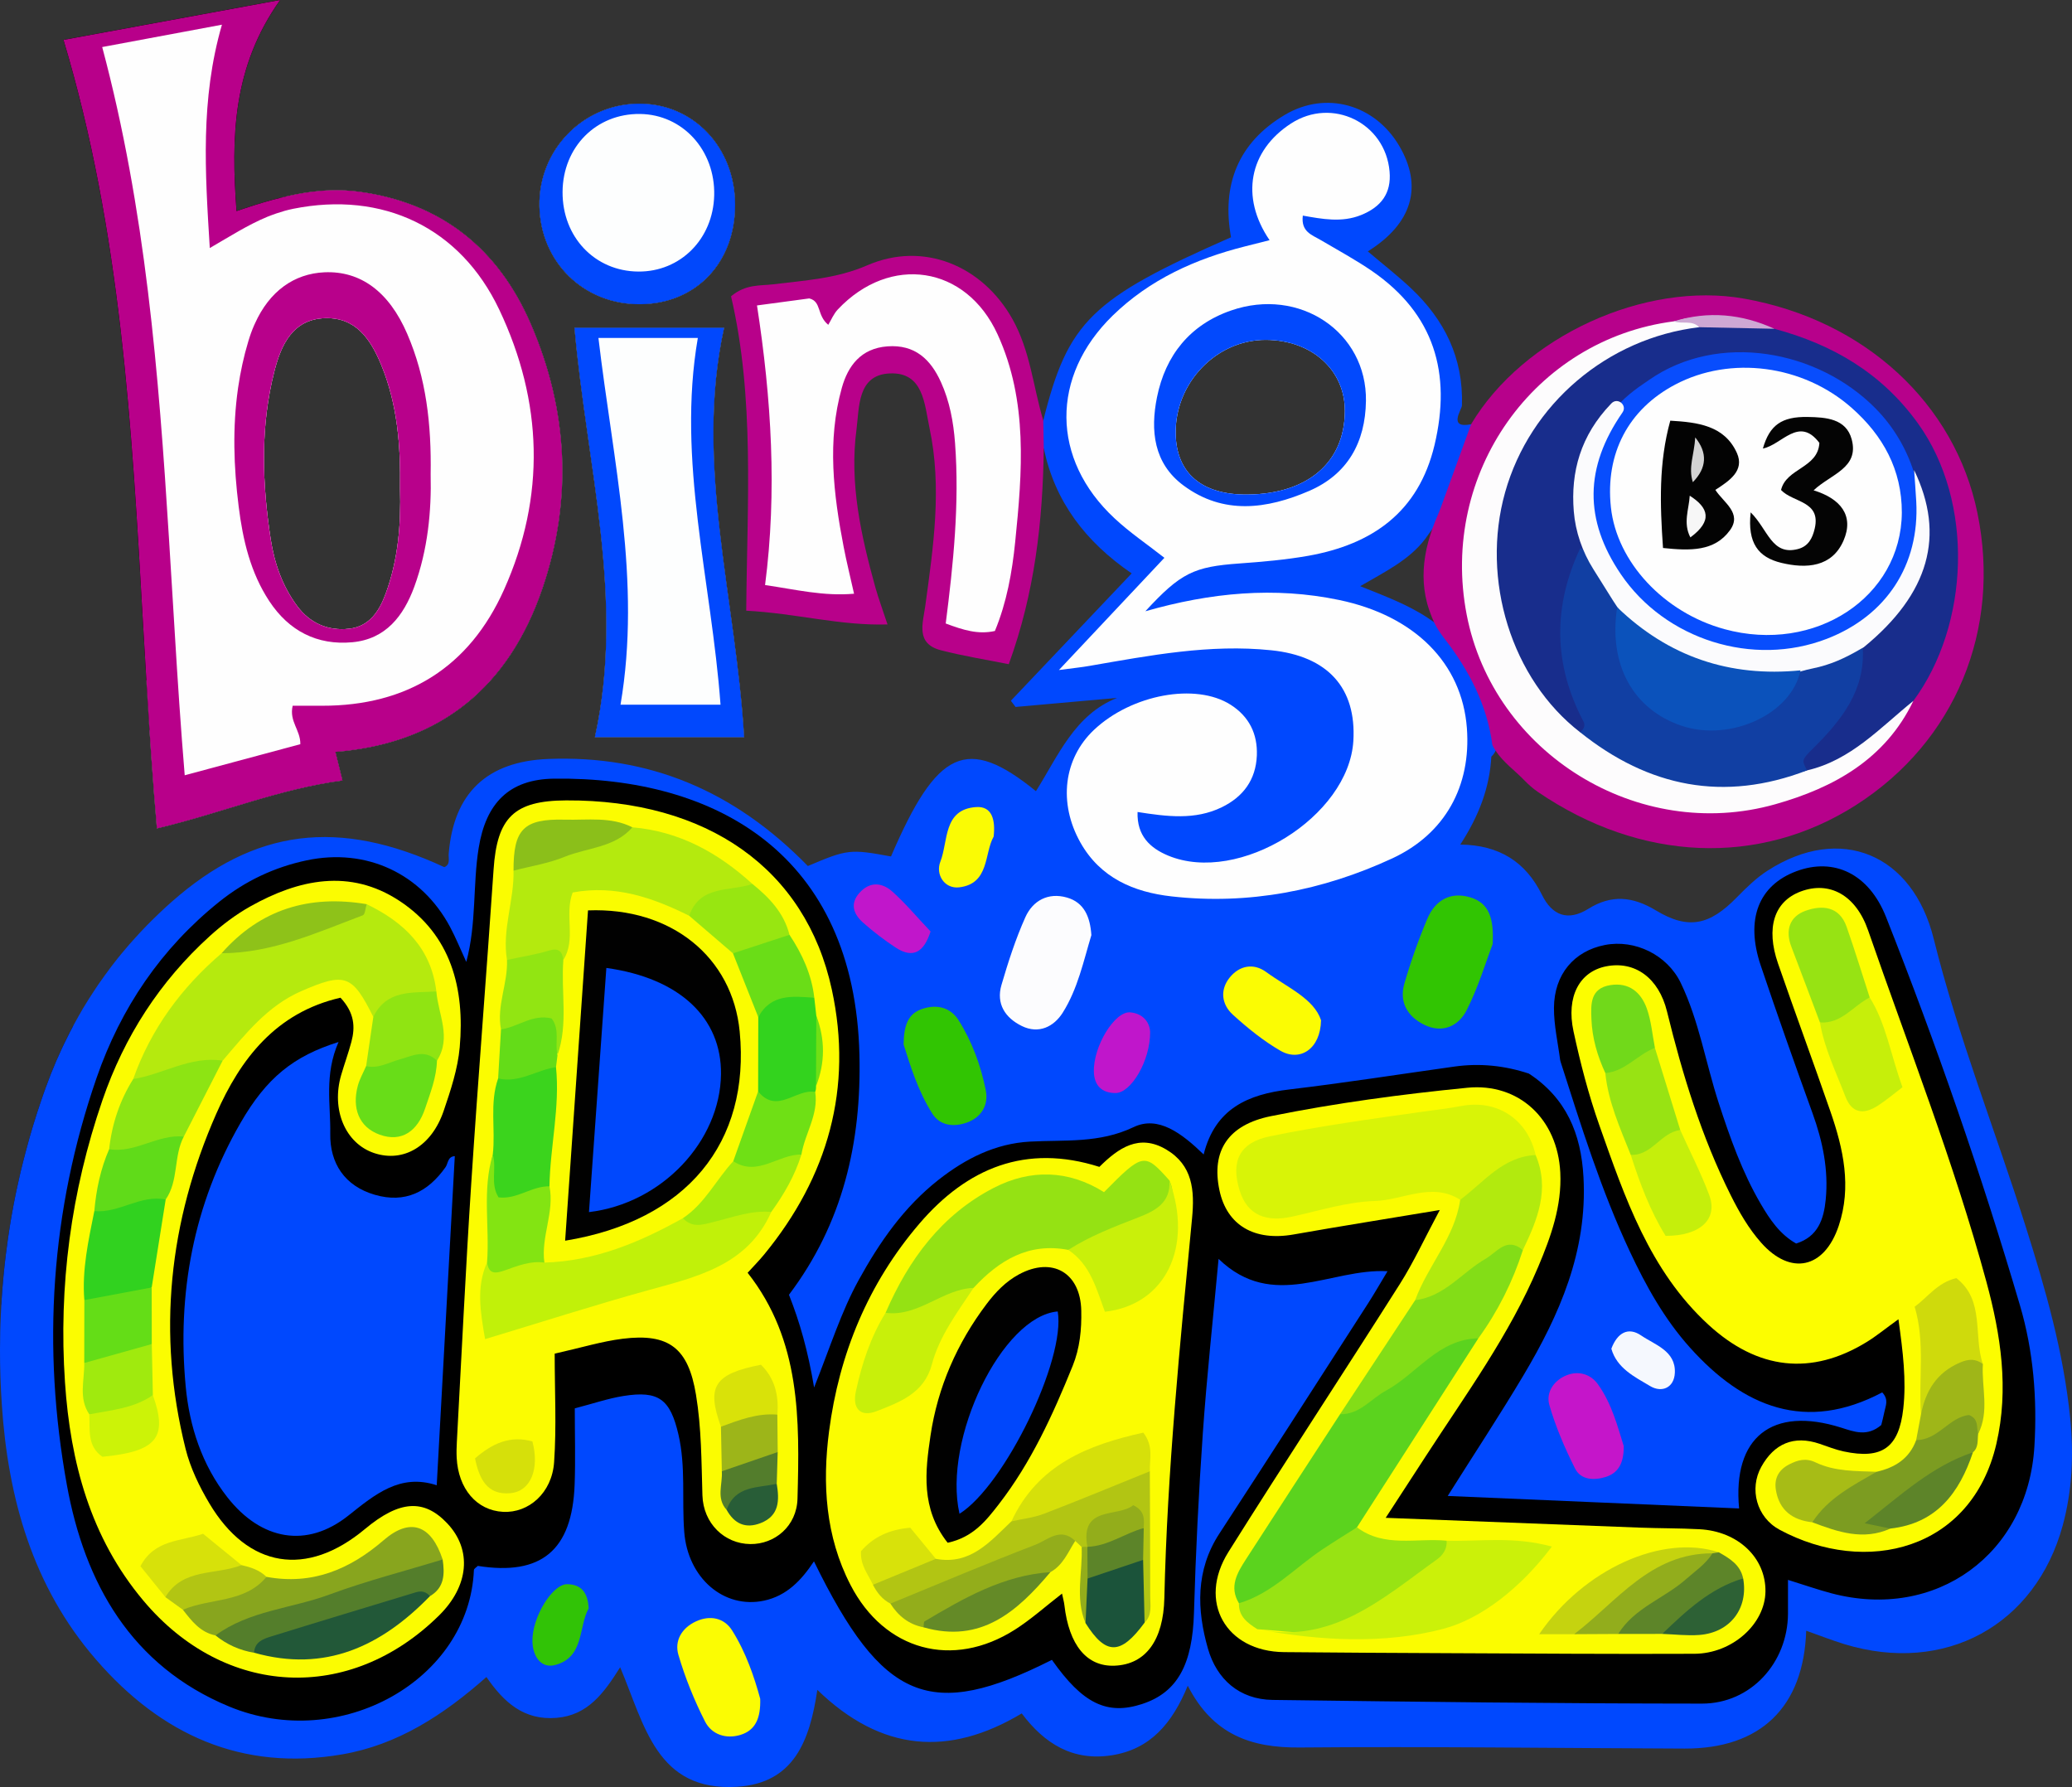
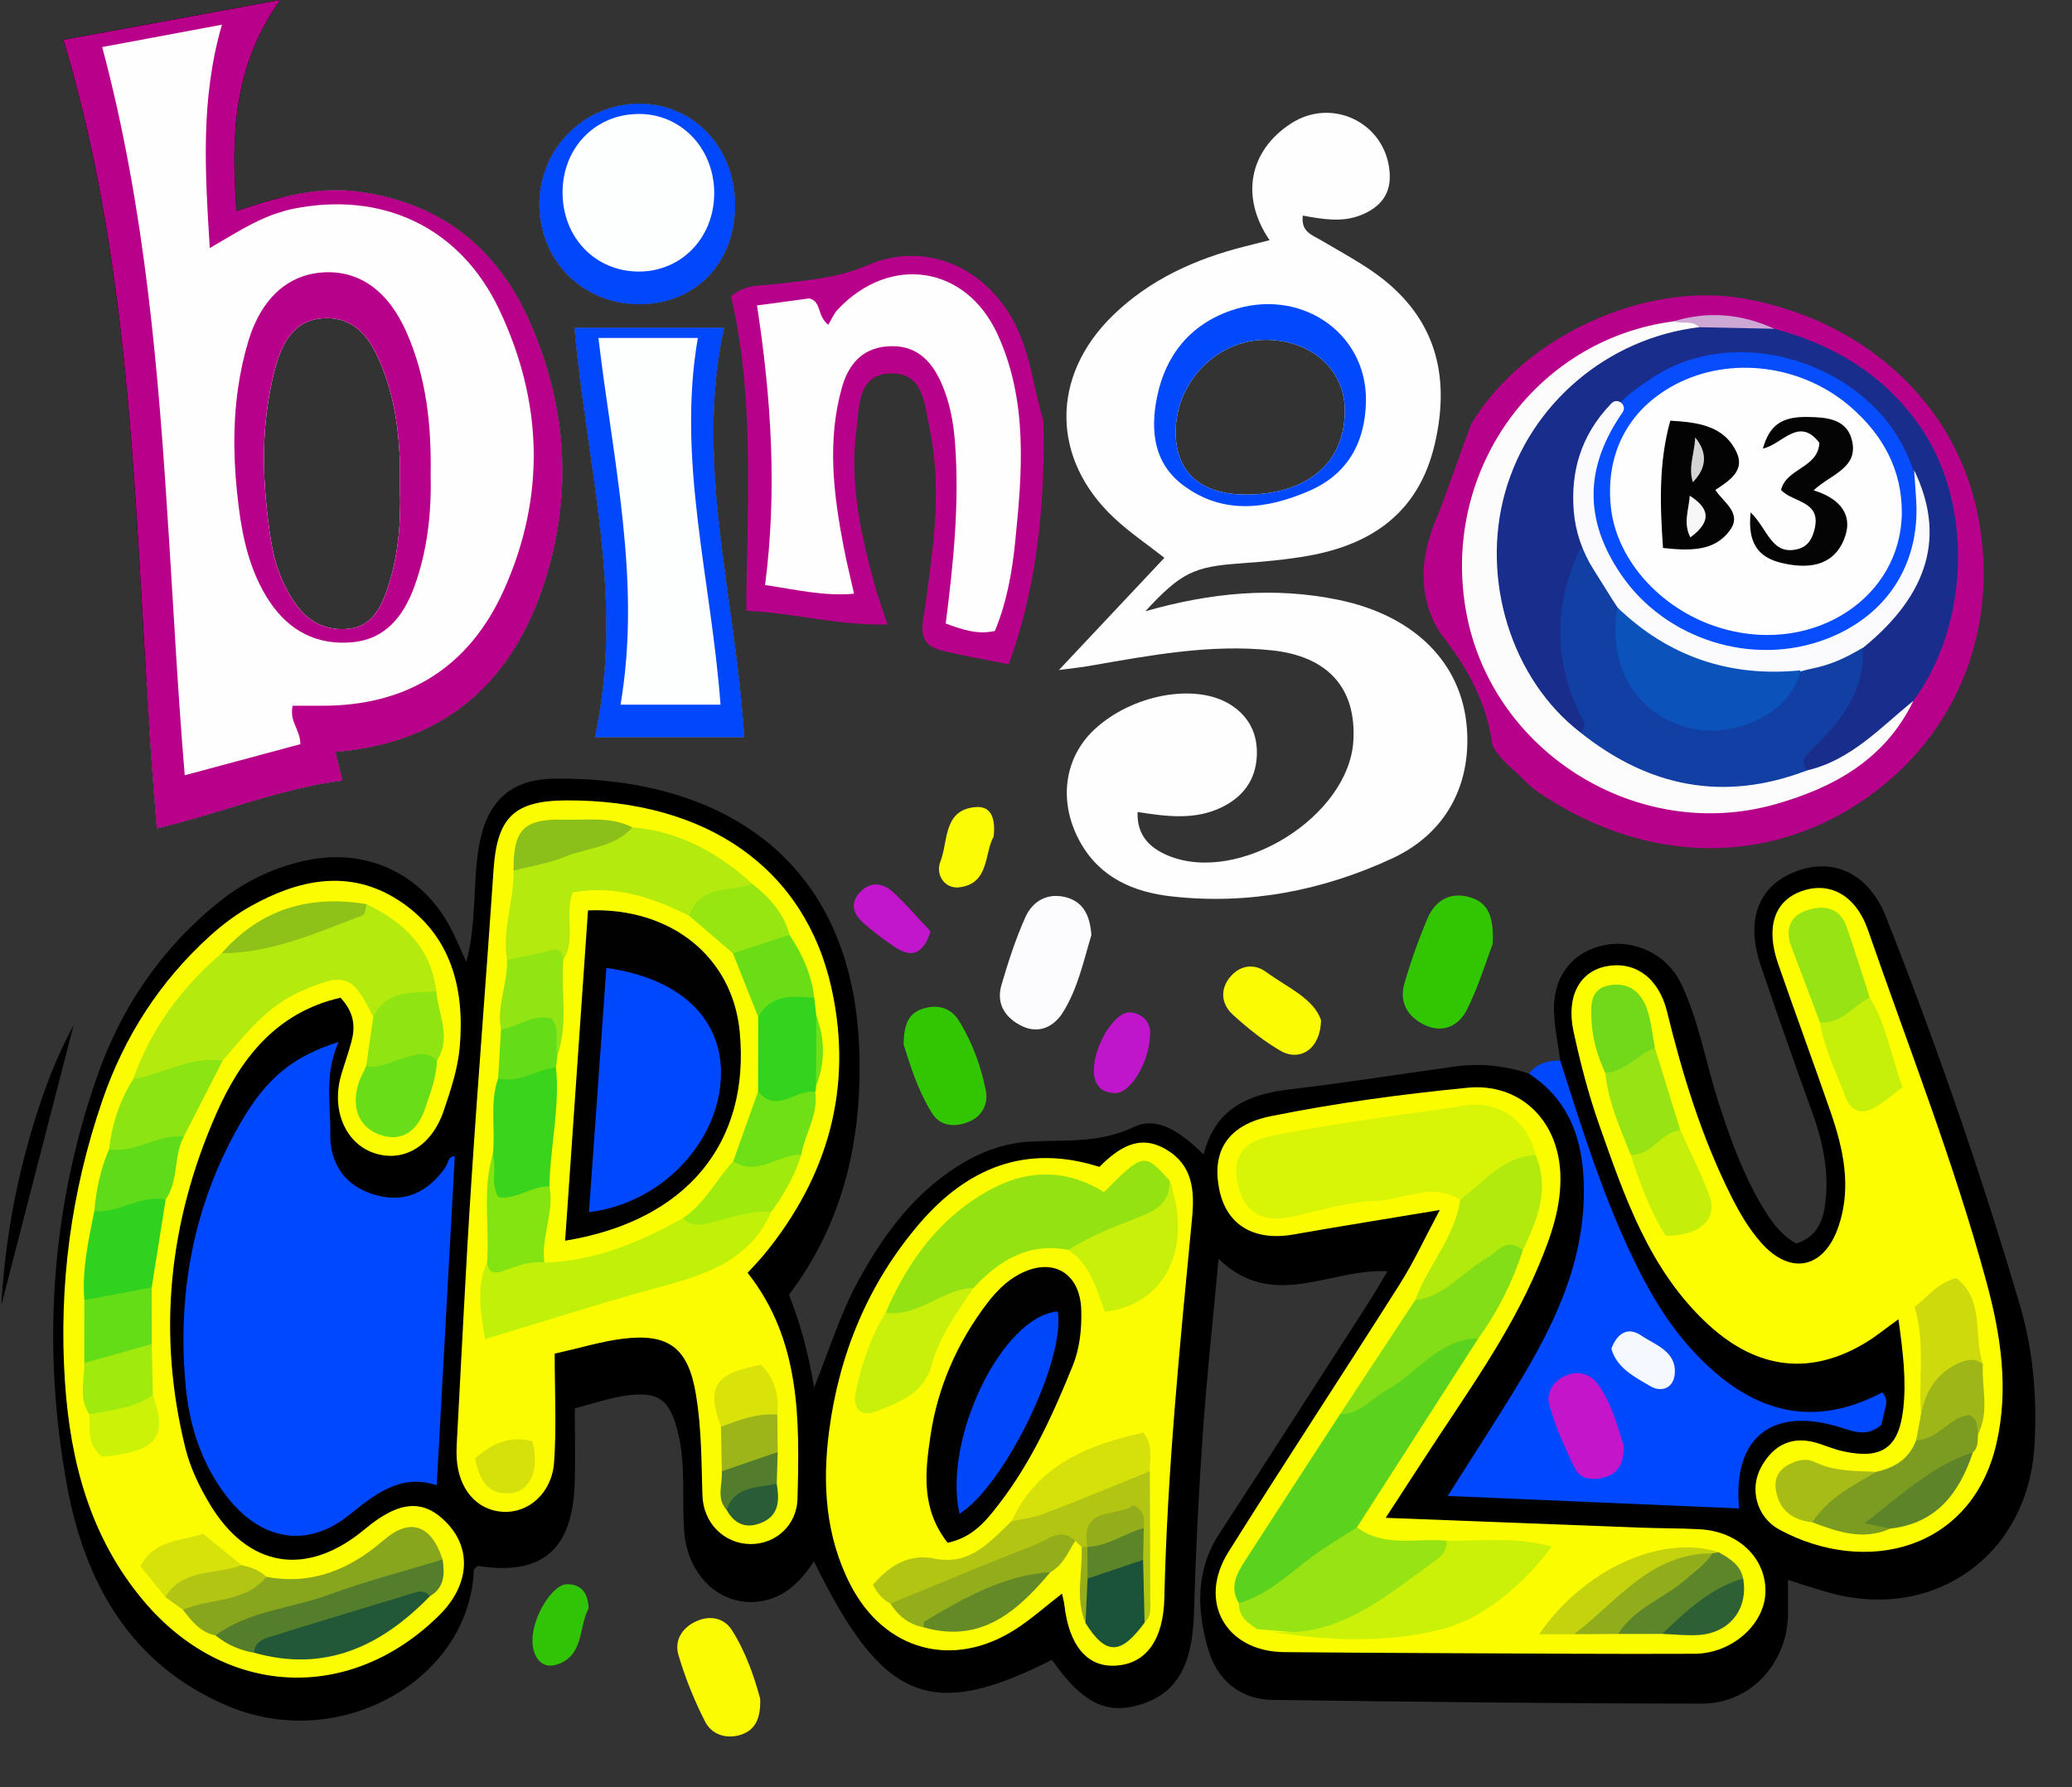
<svg xmlns="http://www.w3.org/2000/svg" id="Layer_1" viewBox="0 0 327.225 282.202">
  <rect x="0" y="0" width="327.225" height="282.202" fill="#333333" stroke="none" />
  <defs>
    <style>.cls-1{fill:#92ad1c;}.cls-1,.cls-2,.cls-3,.cls-4,.cls-5,.cls-6,.cls-7,.cls-8,.cls-9,.cls-10,.cls-11,.cls-12,.cls-13,.cls-14,.cls-15,.cls-16,.cls-17,.cls-18,.cls-19,.cls-20,.cls-21,.cls-22,.cls-23,.cls-24,.cls-25,.cls-26,.cls-27,.cls-28,.cls-29,.cls-30,.cls-31,.cls-32,.cls-33,.cls-34,.cls-35,.cls-36,.cls-37,.cls-38,.cls-39,.cls-40,.cls-41,.cls-42,.cls-43,.cls-44,.cls-45,.cls-46,.cls-47,.cls-48,.cls-49,.cls-50,.cls-51,.cls-52,.cls-53,.cls-54,.cls-55,.cls-56,.cls-57,.cls-58,.cls-59,.cls-60,.cls-61,.cls-62,.cls-63,.cls-64,.cls-65,.cls-66,.cls-67,.cls-68,.cls-69,.cls-70,.cls-71,.cls-72,.cls-73,.cls-74,.cls-75,.cls-76,.cls-77,.cls-78,.cls-79,.cls-80,.cls-81,.cls-82,.cls-83,.cls-84,.cls-85,.cls-86,.cls-87,.cls-88,.cls-89,.cls-90,.cls-91,.cls-92,.cls-93,.cls-94,.cls-95,.cls-96{stroke-width:0px;}.cls-2{fill:#31d21f;}.cls-3{fill:#d8e20a;}.cls-4{fill:#98e611;}.cls-5{fill:#fefefe;}.cls-6{fill:#fafc00;}.cls-7{fill:#fdfefe;}.cls-8{fill:#b8018b;}.cls-9{fill:#1b533a;}.cls-10{fill:#d8f407;}.cls-11{fill:#8ec219;}.cls-12{fill:#6fe015;}.cls-13{fill:#90e412;}.cls-14{fill:#182d8c;}.cls-15{fill:#547e2b;}.cls-16{fill:#b2c513;}.cls-17{fill:#71d91a;}.cls-18{fill:#fbfbfd;}.cls-19{fill:#b7018b;}.cls-20{fill:#5bd31e;}.cls-21{fill:#fbfc00;}.cls-22{fill:#040404;}.cls-23{fill:#285d37;}.cls-24{fill:#030303;}.cls-25{fill:#88a51e;}.cls-26{fill:#7c9c21;}.cls-27{fill:#c6ef0a;}.cls-28{fill:#010101;}.cls-29{fill:#9fb618;}.cls-30{fill:#b2ea0e;}.cls-31{fill:#92e512;}.cls-32{fill:#9db519;}.cls-33{fill:#f7f7f7;}.cls-35{fill:#64dc18;}.cls-36{fill:#0249fd;}.cls-37{fill:#5d8529;}.cls-38{fill:#c515ca;}.cls-39{fill:#33d31e;}.cls-40{fill:#f5f8fe;}.cls-41{fill:#c8f00a;}.cls-42{fill:#cea8d4;}.cls-43{fill:#2d6135;}.cls-44{fill:#084dfd;}.cls-45{fill:#6add17;}.cls-46{fill:#0b52bb;}.cls-47{fill:#ccf307;}.cls-48{fill:#0047fc;}.cls-49{fill:#cbf109;}.cls-50{fill:#a7bc16;}.cls-51{fill:#d7e10a;}.cls-52{fill:#31c306;}.cls-53{fill:#225838;}.cls-54{fill:#fcfd00;}.cls-55{fill:#d4d4d4;}.cls-56{fill:#b5ea0e;}.cls-57{fill:#d9e209;}.cls-58{fill:#68dd18;}.cls-59{fill:#648a27;}.cls-60{fill:#c9f00a;}.cls-61{fill:#fbfc01;}.cls-62{fill:#95e213;}.cls-63{fill:#93ad1b;}.cls-64{fill:#97e313;}.cls-65{fill:#113fa3;}.cls-66{fill:#64dd17;}.cls-67{fill:#8de413;}.cls-68{fill:#0048fd;}.cls-69{fill:#60db19;}.cls-70{fill:#0048fe;}.cls-71{fill:#fbfc03;}.cls-72{fill:#83e412;}.cls-73{fill:#3bd41d;}.cls-74{fill:#c016cb;}.cls-75{fill:#a0ea0e;}.cls-76{fill:#cfda0c;}.cls-77{fill:#d6e00a;}.cls-78{fill:#fdfcfd;}.cls-79{fill:#0148fc;}.cls-80{fill:#c5d30f;}.cls-81{fill:#b8018a;}.cls-82{fill:#c116cb;}.cls-83{fill:#b4ea0e;}.cls-84{fill:#fafb04;}.cls-85{fill:#31c502;}.cls-86{fill:#537d2c;}.cls-87{fill:#0148fd;}.cls-88{fill:#fcfcfe;}.cls-89{fill:#83dd17;}.cls-90{fill:#c5ef0b;}.cls-91{fill:#b8008a;}.cls-92{fill:#98e313;}.cls-93{fill:#5d8429;}.cls-94{fill:#c1f109;}.cls-95{fill:#8bbf1a;}.cls-96{fill:#5c8429;}</style>
  </defs>
  <path class="cls-5" d="m83.821,51.16c-5.12-11.84-14.05-19.08-27.03-20.87-1.56-.22-3.11-.28-4.64-.23-.23,0-.47.01-.7.03-.12.01-.25.01-.37.02-.2.01-.39.03-.59.05-1.67.14-3.32.42-4.97.79-.04.01-.08.02-.12.02-.36.09-.72.17-1.08.26l-.69,2.48-16.46,59.21-4.05,14.58c.15,2.46.3,4.91.46,7.37v.02c.01.17.02.33.04.5v.01c.17,2.67.36,5.35.57,8.03.07,1.01.14,2.02.23,3.03.11,1.46.23,2.91.36,4.36,10.04-2.37,19.21-6.23,29.3-7.57-.43-1.72-.73-2.94-1.12-4.52,16.75-1.33,27.44-10.4,32.7-25.81,4.79-14.06,4.06-28.13-1.84-41.76Zm-40.47,7.38c1.05-4.07,2.88-8.14,7.97-8.3,4.9-.15,7.21,3.33,8.89,7.39,2.58,6.27,3.07,12.83,2.97,19.49.16,5.67-.29,11.25-2.27,16.63-1.02,2.77-2.56,5.17-5.76,5.54-3.35.38-6.21-.86-8.24-3.61-2.31-3.12-3.57-6.7-4.16-10.52-1.37-8.91-1.67-17.83.6-26.62Z" />
  <path class="cls-5" d="m85.191,32.53c-.16-8.76,6.77-15.99,15.48-16.15,8.69-.16,15.4,6.79,15.42,15.95.01,9.14-6.16,15.63-14.95,15.71-8.9.09-15.79-6.61-15.95-15.51Z" />
  <path class="cls-5" d="m114.351,51.76c-4.74,21.55,1.88,42.67,3.16,64.65h-23.56c4.81-21.75-1.29-42.75-3.22-64.65h23.62Z" />
  <path class="cls-34" d="m83.821,51.16c-5.12-11.84-14.05-19.08-27.03-20.87-1.56-.22-3.11-.28-4.64-.23-.23,0-.47.01-.7.03-.12.01-.25.01-.37.02-.2.01-.39.03-.59.05-1.67.14-3.32.42-4.97.79-.04.01-.08.02-.12.02-.36.09-.72.17-1.08.26-.42.1-.85.21-1.27.33-1.9.51-3.8,1.13-5.7,1.78-.87-11.69-.62-22.79,6.89-33.34-12.2,2.24-23.07,4.25-34.21,6.3,9.06,30.18,10.79,61.05,12.55,92.03.18,3.06.36,6.11.54,9.17.15,2.46.3,4.91.46,7.37v.02c.01.17.02.33.04.5v.01c.17,2.67.36,5.35.57,8.03.07,1.01.14,2.02.23,3.03.11,1.46.23,2.91.36,4.36,10.04-2.37,19.21-6.23,29.3-7.57-.43-1.72-.73-2.94-1.12-4.52,16.75-1.33,27.44-10.4,32.7-25.81,4.79-14.06,4.06-28.13-1.84-41.76Zm-40.47,7.38c1.05-4.07,2.88-8.14,7.97-8.3,4.9-.15,7.21,3.33,8.89,7.39,2.58,6.27,3.07,12.83,2.97,19.49.16,5.67-.29,11.25-2.27,16.63-1.02,2.77-2.56,5.17-5.76,5.54-3.35.38-6.21-.86-8.24-3.61-2.31-3.12-3.57-6.7-4.16-10.52-1.37-8.91-1.67-17.83.6-26.62Z" />
  <path class="cls-34" d="m116.091,32.33c.01,9.14-6.16,15.63-14.95,15.71-8.9.09-15.79-6.61-15.95-15.51-.16-8.76,6.77-15.99,15.48-16.15,8.69-.16,15.4,6.79,15.42,15.95Z" />
  <path class="cls-34" d="m93.951,116.41c4.81-21.75-1.29-42.75-3.22-64.65h23.62c-4.74,21.55,1.88,42.67,3.16,64.65h-23.56Z" />
  <path class="cls-34" d="m44.321,31.23c-.42.1-.85.21-1.27.33-1.9.51-3.8,1.13-5.7,1.78-.87-11.69-.62-22.79,6.89-33.34-12.2,2.24-23.07,4.25-34.21,6.3,9.06,30.18,10.79,61.05,12.55,92.03.18,3.06.36,6.11.54,9.17.15,2.46.3,4.91.46,7.37v.02c.01.17.02.33.04.5l3.98-15.43,8.52-33.04.26-.98,1.23-4.77,2.53-9.82,4.65-18,.61-2.38c-.36.09-.72.17-1.08.26ZM10.991,163.08q-.01,0,0,.01c-.29.56-.57,1.12-.84,1.69-.22.44-.42.88-.62,1.33-.23.48-.45.97-.66,1.46-.6,1.39-1.15,2.8-1.67,4.23-.3.82-.58,1.64-.86,2.47-.02.06-.04.13-.06.19-.26.75-.5,1.51-.74,2.27-.03.08-.05.16-.07.24-.17.51-.32,1.03-.47,1.54-.12.38-.23.77-.34,1.16-.19.65-.37,1.31-.54,1.98-.12.43-.23.86-.34,1.29-.18.68-.35,1.36-.51,2.04-.11.47-.22.94-.32,1.42-.09.39-.18.78-.26,1.17-.19.86-.36,1.73-.53,2.6-.12.62-.23,1.24-.34,1.87-.04.23-.08.47-.12.7-.08.45-.15.91-.22,1.37-.08.51-.16,1.02-.23,1.53-.13.91-.25,1.81-.36,2.72-.13,1.09-.25,2.18-.35,3.27-.01.05-.01.09-.01.14-.06.61-.11,1.21-.16,1.82,0,.05-.01.09-.01.14v.02c-.04.47-.07.94-.1,1.42-.02.32-.04.63-.05.95l11.41-44.23c-.22.39-.43.79-.63,1.19Zm-.84,1.7c-.22.44-.42.88-.62,1.33-.23.48-.45.97-.66,1.46-.6,1.39-1.15,2.8-1.67,4.23-.3.82-.58,1.64-.86,2.47-.02.06-.04.13-.06.19-.26.75-.5,1.51-.74,2.27-.03.08-.05.16-.07.24-.17.51-.32,1.03-.47,1.54-.12.38-.23.77-.34,1.16-.19.65-.37,1.31-.54,1.98-.12.43-.23.86-.34,1.29-.18.68-.35,1.36-.51,2.04-.11.47-.22.94-.32,1.42-.09.39-.18.78-.26,1.17-.19.86-.36,1.73-.53,2.6-.12.62-.23,1.24-.34,1.87-.04.23-.08.47-.12.7-.08.45-.15.91-.22,1.37-.08.51-.16,1.02-.23,1.53-.13.91-.25,1.81-.36,2.72-.13,1.09-.25,2.18-.35,3.27-.01.05-.01.09-.01.14-.06.61-.11,1.21-.16,1.82,0,.05-.01.09-.01.14l10.63-40.64c-.29.56-.57,1.12-.84,1.69Z" />
-   <path class="cls-70" d="m326.951,224.06c-1.04-10.45-3.9-20.46-7.06-30.43-4.8-15.15-10.67-29.96-14.51-45.39-3.32-13.36-14.7-18.17-26.23-10.75-1.79,1.15-3.36,2.69-4.86,4.22-4.28,4.38-7.63,5.17-12.78,2.06-3.68-2.22-7.03-2.53-10.67-.25-3.23,2.01-5.72,1.06-7.33-2.22-2.56-5.19-6.72-7.85-12.89-7.93,2.93-4.52,4.63-8.96,4.9-13.88.3-.28.52-.59.68-.94.05-.1.09-.21.12-.33.07-.23.12-.49.14-.75-.39-7.05-3.54-12.81-8.29-17.83-.34-.35-.71-.65-1.09-.95-.2-.15-.41-.3-.61-.44-.19-.13-.38-.26-.57-.39-.03-.02-.05-.04-.08-.05-.11-.08-.22-.16-.33-.23-3.2-2.12-6.82-3.46-10.68-5.01,3.91-2.28,7.66-4.09,10.21-7.39.19-.25.38-.51.56-.78.05-.07.09-.14.15-.21.14-.21.29-.42.45-.62.27-.35.56-.69.84-1.03.63-.75,1.26-1.5,1.73-2.36,1.31-4.36,4.57-8.18,3.57-13.17v-.01c-3.72.73-1.46-2.33-1.44-2.96.24-7.52-2.75-13.54-8.08-18.55-2.16-2.02-4.5-3.85-6.79-5.79,7.04-4.4,8.74-10.25,4.96-16.67-3.83-6.5-11.52-8.75-18.03-4.91-7.37,4.35-10.04,11.04-8.53,19.35-22.07,9.7-25.75,13.29-29.65,28.94-1.35,1.51-1.38,2.98.08,4.44v.01h.01c1.76,8.34,6.53,14.66,13.87,19.69-6.53,6.89-12.81,13.5-19.08,20.11.24.33.49.65.74.98,5.35-.48,10.7-.95,16.04-1.43-6.69,2.63-9.3,9.15-12.82,14.73-10.92-8.87-15.62-6.59-22.89,10.31-6.44-1.19-6.9-1.14-13.13,1.51-11.66-11.95-25.14-17.51-40.95-16.91-9.73.37-15,5.39-15.77,14.98-.06.72.31,1.68-.69,2.11-16.67-7.74-29.94-6.12-43.09,5.5-.68.6-1.35,1.21-2,1.84-.36.34-.72.69-1.08,1.05-.5.49-.99.99-1.47,1.5-.22.22-.43.45-.64.68-.35.37-.7.76-1.03,1.14-.15.16-.3.33-.44.49-.39.45-.78.91-1.16,1.37-.43.52-.86,1.05-1.27,1.59-.29.37-.57.73-.83,1.1-.4.53-.79,1.06-1.16,1.6-.18.24-.34.48-.51.72-.23.34-.46.69-.69,1.04-.29.43-.57.86-.84,1.3-.28.44-.55.89-.82,1.33-.24.41-.47.81-.7,1.22-.06.1-.11.2-.17.3-.22.39-.44.78-.65,1.18-.22.39-.43.79-.63,1.19q-.01,0,0,.01c-.29.56-.57,1.12-.84,1.69-.22.44-.42.88-.62,1.33-.23.48-.45.97-.66,1.46-.6,1.39-1.15,2.8-1.67,4.23-.3.82-.58,1.64-.86,2.47-.02.06-.04.13-.06.19-.26.75-.5,1.51-.74,2.27-.03.08-.05.16-.07.24-.17.51-.32,1.03-.47,1.54-.12.38-.23.77-.34,1.16-.19.65-.37,1.31-.54,1.98-.12.43-.23.86-.34,1.29-.18.68-.35,1.36-.51,2.04-.11.47-.22.94-.32,1.42-.09.39-.18.78-.26,1.17-.19.86-.36,1.73-.53,2.6-.12.62-.23,1.24-.34,1.87-.04.23-.08.47-.12.7-.08.45-.15.91-.22,1.37-.08.51-.16,1.02-.23,1.53-.13.91-.25,1.81-.36,2.72-.13,1.09-.25,2.18-.35,3.27-.01.05-.01.09-.01.14-.06.61-.11,1.21-.16,1.82,0,.05-.01.09-.01.14v.02c-.04.47-.07.94-.1,1.42-.02.32-.04.63-.05.95-.06.98-.1,1.96-.14,2.94-.02.44-.03.88-.04,1.32v.28c-.02.8-.03,1.61-.03,2.41-.01,2.87.09,5.75.28,8.64.97,14.84,4.87,28.81,14.87,40.35,10.26,11.85,23.03,17.73,38.92,14.98,8.74-1.51,15.96-6.2,22.75-12.21,2.75,3.99,5.91,6.87,11.06,6.45,4.94-.41,7.46-3.86,10.06-7.99,3.87,9.13,5.73,19.66,18.47,18.87,9.03-.56,11.48-7.34,12.67-15.3,10.15,9.82,20.81,10.58,32.28,3.72,3.63,4.83,8.1,7.56,14.21,6.61,6.1-.95,9.57-5.05,12.01-10.99,3.96,7.74,9.99,9.82,17.63,9.76,20.27-.18,40.55.1,60.82.17,12,.04,18.82-6.52,19.22-18.61,2.05.72,4.01,1.5,6.03,2.12,15.87,4.84,30.19-2.96,34.49-18.78,1.49-5.51,1.74-11.13,1.18-16.8ZM196.981,78.1c-7.16.06-11.19-3.35-11.31-9.58-.15-8.02,6.39-14.86,14.21-14.85,7.28.02,12.55,4.76,12.51,11.27-.05,8.1-5.87,13.07-15.41,13.16Z" />
  <path class="cls-91" d="m83.821,51.16c-5.12-11.84-14.05-19.08-27.03-20.87-1.56-.22-3.11-.28-4.64-.23-.23,0-.47.01-.7.03-.12.01-.25.01-.37.02-.2.01-.39.03-.59.05-1.67.14-3.32.42-4.97.79-.04.01-.08.02-.12.02-.36.09-.72.17-1.08.26-.42.1-.85.21-1.27.33-1.9.51-3.8,1.13-5.7,1.78-.87-11.69-.62-22.79,6.89-33.34-12.2,2.24-23.07,4.25-34.21,6.3,9.06,30.18,10.79,61.05,12.55,92.03.18,3.06.36,6.11.54,9.17.15,2.46.3,4.91.46,7.37v.02c.01.17.02.33.04.5v.01c.17,2.67.36,5.35.57,8.03.07,1.01.14,2.02.23,3.03.11,1.46.23,2.91.36,4.36,10.04-2.37,19.21-6.23,29.3-7.57-.43-1.72-.73-2.94-1.12-4.52,16.75-1.33,27.44-10.4,32.7-25.81,4.79-14.06,4.06-28.13-1.84-41.76Zm-40.47,7.38c1.05-4.07,2.88-8.14,7.97-8.3,4.9-.15,7.21,3.33,8.89,7.39,2.58,6.27,3.07,12.83,2.97,19.49.16,5.67-.29,11.25-2.27,16.63-1.02,2.77-2.56,5.17-5.76,5.54-3.35.38-6.21-.86-8.24-3.61-2.31-3.12-3.57-6.7-4.16-10.52-1.37-8.91-1.67-17.83.6-26.62Z" />
  <path class="cls-19" d="m293.151,127.11c-15.311,9.796-34.057,9.003-50.274-2.047-.79-.538-1.505-1.181-2.171-1.867-1.503-1.548-3.312-2.821-4.506-4.646-.19-.28-.36-.58-.51-.89-.85-6.399-3.716-11.846-7.578-16.824-.624-.804-1.2-1.65-1.634-2.571-.002-.005-.005-.01-.007-.015-.2-.44-.38-.87-.54-1.31v-.01c-.22-.55-.4-1.11-.55-1.66v-.01c-.76-2.86-.71-5.73-.09-8.59v-.01c.16-.73.36-1.45.59-2.18.09-.3.19-.61.3-.91.283-.805.602-1.603.958-2.407.118-.267.231-.541.331-.816,1.611-4.443,3.231-8.885,4.851-13.338v-.01c8.26-13.84,27.42-22.65,43.17-19.83,18.97,3.39,33.25,16.52,36.8,33.86,3.79,18.46-3.53,36.09-19.14,46.08Z" />
  <path class="cls-81" d="m164.841,70.85v.01c-.16,11.45-1.41,22.72-5.53,34.03-3.68-.74-7.24-1.3-10.71-2.2-4.04-1.04-2.85-4.28-2.48-6.96,1.28-9.37,2.68-18.74.67-28.16-.8-3.76-.94-8.83-6.27-8.6-5.15.22-4.8,5.36-5.26,8.87-1.13,8.52.73,16.8,3,24.98.49,1.73,1.12,3.41,1.9,5.79-7.56.22-14.37-1.75-22.31-2.17.13-16.9,1.36-33.58-2.4-49.65,2.33-1.95,4.55-1.64,6.63-1.89,5.03-.62,10.02-.89,14.88-3,8.84-3.84,18.16.01,22.92,8.47,2.83,5.03,3.28,10.69,4.88,16.04.03,1.48.06,2.95.08,4.44Z" />
  <path class="cls-87" d="m93.951,116.41c4.81-21.75-1.29-42.75-3.22-64.65h23.62c-4.74,21.55,1.88,42.67,3.16,64.65h-23.56Z" />
  <path class="cls-79" d="m116.091,32.33c.01,9.14-6.16,15.63-14.95,15.71-8.9.09-15.79-6.61-15.95-15.51-.16-8.76,6.77-15.99,15.48-16.15,8.69-.16,15.4,6.79,15.42,15.95Z" />
  <path class="cls-34" d="m246.403,167.492c-.352-2.78-1.007-5.561-.99-8.338.032-5.298,3.183-8.966,8.022-9.919,4.797-.945,9.891,1.591,12.009,6,2.892,6.02,3.931,12.629,5.978,18.918,1.794,5.51,3.719,10.967,6.665,15.992,1.424,2.428,2.983,4.764,5.573,6.23,3.476-1.092,4.367-3.873,4.67-6.944.465-4.707-.484-9.209-2.083-13.636-2.801-7.757-5.559-15.531-8.188-23.347-2.446-7.272-.333-12.635,5.634-14.864,5.941-2.219,11.461.395,14.163,7.23,7.96,20.137,15.047,40.592,21.16,61.362,2.114,7.182,2.719,14.665,2.272,22.195-1.011,17.047-15.527,27.606-32.046,23.241-2.072-.547-4.1-1.26-6.87-2.12,0,1.936.01,3.643-.002,5.35-.052,7.742-5.861,14.192-13.592,14.188-22.597-.012-45.195-.287-67.791-.583-5.293-.069-8.844-3.307-10.214-8.075-1.763-6.138-1.989-12.393,1.795-18.19,7.889-12.086,15.678-24.238,23.495-36.371.978-1.518,1.873-3.09,3.064-5.064-9.054-.492-18.06,6.375-26.683-1.949-.895,9.738-1.868,18.623-2.487,27.533-.656,9.437-1.126,18.893-1.398,28.348-.233,8.099-2.563,12.556-8.145,14.397-5.576,1.839-9.425-.034-14.291-6.957-19.171,9.683-26.734,6.617-37.578-15.554-2.005,3.024-4.326,5.449-7.892,6.207-6.32,1.344-12.034-3.557-12.595-10.863-.394-5.12.267-10.288-.916-15.381-1.288-5.542-3.088-6.972-8.683-6.078-2.43.388-4.792,1.203-7.686,1.955,0,4.109.122,8.078-.024,12.037-.382,10.38-5.256,14.432-15.293,12.841-.207.213-.605.429-.614.66-.731,17.324-21.064,28.832-38.653,21.547-15.481-6.412-22.807-19.483-25.625-34.972-3.95-21.716-2.572-43.328,4.691-64.31,3.815-11.022,10.189-20.442,19.382-27.812,4.086-3.276,8.687-5.455,13.807-6.536,9.387-1.982,18.116,2.061,22.641,10.535.91,1.704,1.633,3.507,2.554,5.505,1.639-6.104,1.007-12.136,1.959-18.001,1.147-7.07,4.791-10.847,11.91-10.936,25.585-.319,47.446,11.952,48.22,43.59.339,13.843-2.621,26.651-11.129,37.911,1.732,4.401,2.979,8.784,3.972,14.645,2.588-6.517,4.281-11.956,7.025-16.943,3.31-6.016,7.161-11.561,12.619-15.85,4.262-3.349,8.976-5.742,14.456-6.038,5.519-.298,10.948.3,16.363-2.29,3.88-1.856,7.6.977,11.056,4.32,1.813-7.262,7.025-9.494,13.496-10.261,8.724-1.035,17.409-2.399,26.112-3.619,4.012-.563,7.933-.157,11.771,1.115,3.778.191,5.345,2.918,6.66,5.873,3.796,8.537,4.133,17.198,1.223,26.105-3.45,10.559-9.655,19.609-15.362,28.946-.764,1.249-1.909,2.292-2.213,3.966,13.547,2.957,27.359.119,40.977,2.883.677-3.469.691-6.26,2.316-8.766,3.969-6.122,9.843-5.073,15.586-4.453,1.971.213,3.879,1.069,5.608-1.591-2.18-.307-3.748.707-5.389.963-10.331,1.608-18.751-2.088-25.087-9.95-7.572-9.396-12.744-20.137-15.555-31.941-.654-2.745-1.529-5.421-2.824-7.933-1.009-1.958-1.855-3.906-1.006-6.151Z" />
  <path class="cls-5" d="m231.661,114.97c-.78-10.25-8.24-17.73-20.17-20.22-10.2-2.13-20.27-1.18-30.61,1.78,5.6-6.08,7.67-7.04,14.88-7.55,3.63-.26,7.28-.58,10.86-1.21,10.12-1.81,17.41-6.9,19.93-17.49,2.7-11.36-.04-20.7-9.86-27.47-2.59-1.78-5.37-3.28-8.08-4.88-1.39-.83-3.18-1.3-2.86-3.88,3.06.54,6.15,1.14,9.2-.09,3.15-1.27,4.81-3.42,4.5-6.88-.67-7.7-9.08-11.78-15.56-7.58-6.63,4.3-8.05,11.6-3.39,18.43-1.35.34-2.62.66-3.88.98-7.84,1.98-15.04,5.22-20.9,10.93-9.83,9.59-9.74,22.67.28,32,2.39,2.24,5.14,4.09,7.89,6.25-5.43,5.78-10.72,11.41-16.66,17.72,2.31-.31,3.6-.43,4.87-.66,9.48-1.64,18.95-3.47,28.66-2.46,8.93.92,13.47,5.95,12.97,14.31-.72,11.97-18.06,22.75-29.24,18.12-2.88-1.2-4.96-3.15-4.84-6.89,4.62.72,9.05,1.31,13.28-.74,3.42-1.66,5.4-4.35,5.56-8.19.13-3.4-1.22-6.14-4.13-8-5.51-3.52-15.66-1.64-21.6,3.97-4.78,4.52-5.66,11.52-2.13,17.79,3.15,5.58,8.42,7.83,14.41,8.5,12.16,1.36,23.81-.9,34.85-6.01,8.34-3.88,12.46-11.43,11.77-20.58Zm-45.99-46.45c-.15-8.02,6.39-14.86,14.21-14.85,7.28.02,12.55,4.76,12.51,11.27-.05,8.1-5.87,13.07-15.41,13.16-7.16.06-11.19-3.35-11.31-9.58Z" />
  <path class="cls-70" d="m246.403,167.492c3.265,10.209,6.442,20.447,11.011,30.183,2.544,5.421,5.437,10.621,9.45,15.103,8.492,9.483,18.347,13.467,30.391,7.107,1.062,1.135.535,2.096.352,3.028-.156.795-.372,1.579-.504,2.125-2.227,1.89-4.263,1.066-6.339.41-10.917-3.449-17.166,1.54-16.113,12.764-15.129-.649-30.264-1.298-46.019-1.974,4.243-6.731,8.231-12.779,11.933-18.996,5.737-9.634,10.145-19.651,9.511-31.329-.377-6.941-2.741-12.488-8.608-16.374,1.254-1.622,2.986-2.096,4.934-2.049Z" />
  <path class="cls-85" d="m235.732,149.084c-1.083,2.835-2.26,6.8-4.099,10.43-1.267,2.501-3.797,3.742-6.707,2.315-2.664-1.307-3.981-3.587-3.136-6.51,1.002-3.464,2.216-6.887,3.616-10.21,1.225-2.908,3.606-4.35,6.783-3.404,3.03.902,3.751,3.403,3.542,7.38Z" />
  <path class="cls-88" d="m172.357,147.675c-1.231,4.063-2.145,8.488-4.535,12.262-1.381,2.179-3.759,3.405-6.449,2.088-2.628-1.287-4.086-3.509-3.215-6.483,1.062-3.626,2.23-7.256,3.773-10.696,1.178-2.627,3.605-3.95,6.551-3.113,2.745.78,3.682,3.064,3.876,5.94Z" />
  <path class="cls-85" d="m142.703,164.933c.046-3.142.756-4.895,2.994-5.626,2.325-.759,4.434-.194,5.705,1.828,2.123,3.377,3.497,7.141,4.279,11.04.476,2.375-.739,4.307-3.018,5.111-1.968.695-4.166.536-5.397-1.387-2.329-3.638-3.546-7.764-4.564-10.967Z" />
  <path class="cls-71" d="m120.058,268.272c.09,3.003-.718,4.958-3.105,5.693-2.297.707-4.566-.054-5.609-2.107-1.708-3.363-3.147-6.917-4.207-10.534-.642-2.191.506-4.22,2.743-5.263,2.26-1.054,4.482-.574,5.732,1.401,2.204,3.483,3.523,7.412,4.446,10.81Z" />
  <path class="cls-71" d="m208.628,161.114c-.088,4.587-3.358,6.587-6.415,4.816-2.702-1.565-5.193-3.583-7.513-5.692-1.763-1.602-2.073-3.888-.522-5.838,1.524-1.915,3.77-2.372,5.78-.905,3.363,2.454,7.546,4.201,8.67,7.618Z" />
  <path class="cls-74" d="m181.638,162.965c.027,4.584-3.035,9.654-5.466,9.647-2.189-.006-3.36-1.205-3.421-3.364-.114-4.016,3.312-9.632,5.779-9.379,2.131.218,3.048,1.708,3.108,3.096Z" />
  <path class="cls-52" d="m92.963,253.999c-1.615,2.852-.656,7.72-5.283,8.932-2.29.6-3.537-1.432-3.595-3.701-.097-3.779,3.146-9.082,5.484-9.056,2.206.025,3.273,1.282,3.395,3.824Z" />
  <path class="cls-82" d="m146.965,147.1c-1.054,3.247-2.747,4.366-5.56,2.509-1.774-1.17-3.48-2.473-5.071-3.88-1.488-1.315-2.181-2.953-.614-4.719,1.645-1.856,3.598-1.658,5.232-.193,2.05,1.837,3.831,3.974,6.014,6.283Z" />
  <path class="cls-84" d="m156.924,132.115c-1.502,2.641-.637,7.442-5.438,8.012-2.316.275-3.779-2.021-2.975-4.062,1.265-3.211.402-8.28,5.676-8.616,2.503-.159,3.033,2.063,2.738,4.665Z" />
  <path class="cls-5" d="m78.851,48.91c-6.17-13.03-18.43-18.77-32.54-15.94-.48.1-.95.21-1.41.34-.04.01-.07.02-.11.04-.39.11-.78.23-1.16.36-.47.16-.94.34-1.4.52-3.09,1.28-5.97,3.13-9.1,4.94-.74-12-1.5-23.46,1.92-35.27-6.6,1.23-12.69,2.37-18.91,3.53,6.83,25.57,8.92,51.49,10.54,77.53.17,2.65.33,5.31.49,7.96.13,2.23.27,4.46.41,6.69v.01c0,.12.01.23.02.34.45,7.49.95,14.98,1.57,22.47,6.37-1.71,12.4-3.33,18.26-4.91.04-2.23-1.79-3.58-1.21-6.07,1.66,0,3.14-.01,4.62,0,13.5.03,23.29-6.11,28.76-18.33,6.6-14.73,6.13-29.69-.75-44.21Zm-23.7,50.38c-3.35.38-6.21-.86-8.24-3.61-2.31-3.12-3.57-6.7-4.16-10.52-1.37-8.91-1.67-17.83.6-26.62,1.05-4.07,2.88-8.14,7.97-8.3,4.9-.15,7.21,3.33,8.89,7.39,2.58,6.27,3.07,12.83,2.97,19.49.16,5.67-.29,11.25-2.27,16.63-1.02,2.77-2.56,5.17-5.76,5.54Z" />
  <path class="cls-14" d="m280.226,51.921c9.17,2.473,16.882,6.942,22.619,14.865,9.046,12.492,8.162,31.968-.676,43.897-4.489,5.597-9.376,10.62-16.966,11.746-2.633-.394-2.238-1.849-1.144-3.44,1.206-1.752,2.862-3.116,4.253-4.713,2.997-3.443,4.402-7.557,5.197-11.948.524-1.45,1.613-2.449,2.722-3.443,7.459-6.689,8.463-14.786,5.157-23.805-5.919-15.928-25.436-23.256-40.576-14.124-7.652,3.831-11.797,11.533-10.925,20.305.195,1.962.885,3.867.69,5.879-3.467,8.359-3.806,16.69.03,25.062.605,1.32,1,2.925-.843,3.873-1.892.242-3.152-.905-4.248-2.132-10.4-11.648-13.453-25.077-7.902-39.616,5.403-14.15,16.124-22.174,31.502-23.447,3.74-.016,7.468.049,11.11,1.042Z" />
  <path class="cls-78" d="m285.388,121.657c6.939-1.603,11.552-6.76,16.782-10.974-4.434,9.228-12.57,13.716-21.818,16.325-21.646,6.107-44.503-8.071-48.726-29.956-4.303-22.306,10.639-43.455,32.717-46.308,1.439-.134,3.163-1.499,4.007.929-14.492,1.717-26.731,12.127-30.65,26.07-3.882,13.812,1.031,29.535,11.838,37.886,2.674.414,4.808,2.044,7.154,3.19,6.814,3.33,13.909,5.065,21.482,3.468,2.407-.508,4.858.082,7.214-.63Z" />
  <path class="cls-42" d="m268.351,51.672c-1.135-1.177-2.713-.441-4.007-.929,5.449-1.676,10.735-1.172,15.883,1.178-3.96-.083-7.918-.166-11.876-.249Z" />
  <path class="cls-5" d="m134.88,93.76c-4.852.42-9.157-.657-14.056-1.371,1.918-14.792.999-29.416-1.274-44.155,3.114-.418,5.711-.767,8.255-1.108,1.97.485,1.152,2.647,2.999,4.168.466-.763.851-1.729,1.515-2.433,8.241-8.733,20.24-6.959,25.228,3.944,4.819,10.532,3.902,21.729,2.776,32.807-.482,4.735-1.323,9.495-3.2,14.03-2.614.591-4.951-.124-7.768-1.181,1.199-9.389,2.189-18.909,1.472-28.499-.25-3.349-.854-6.597-2.231-9.631-1.614-3.56-4.091-5.96-8.449-5.634-4.185.313-6.228,3.078-7.2,6.553-2.339,8.358-1.323,16.767.291,25.123.461,2.387,1.05,4.749,1.64,7.387Z" />
  <path class="cls-7" d="m113.79,111.28h-15.793c3.331-19.467-1.185-38.364-3.488-57.908h15.698c-3.346,19.38,2.143,38.308,3.583,57.908Z" />
  <path class="cls-7" d="m88.844,30.306c.045-7.094,5.311-12.393,12.232-12.309,6.735.082,11.884,5.726,11.715,12.843-.164,6.895-5.332,12.091-11.979,12.044-6.868-.049-12.013-5.456-11.968-12.578Z" />
  <path class="cls-70" d="m53.466,164.549c-2.281,5.195-1.232,9.88-1.309,14.459-.079,4.688,2.268,8.29,7.053,9.674,4.768,1.379,8.378-.437,11.151-4.364.42-.595.326-1.685,1.463-1.741-.936,17.058-1.871,34.091-2.853,51.971-5.777-1.896-9.719,1.42-13.964,4.794-6.558,5.213-13.769,3.902-19.103-2.901-4.015-5.12-5.985-11.192-6.575-17.468-1.381-14.698,1.214-28.748,8.657-41.653,4.108-7.123,8.363-10.538,15.48-12.771Z" />
  <path class="cls-54" d="m299.813,208.332c-2.072,1.497-3.471,2.65-5,3.59-8.72,5.36-17.229,4.429-25.022-2.739-9.29-8.545-13.185-20.088-17.214-31.492-1.704-4.823-2.996-9.822-4.077-14.827-1.192-5.514.975-9.437,5.153-10.262,4.543-.897,8.313,1.826,9.614,7.133,2.448,9.988,5.446,19.774,10.062,29.01,1.34,2.682,2.821,5.261,4.813,7.508,4.644,5.24,9.982,4.097,12.245-2.679,2.058-6.16.729-12.149-1.303-18.021-2.704-7.816-5.577-15.573-8.282-23.388-1.964-5.675-.602-9.81,3.563-11.377,4.536-1.707,8.717.525,10.662,6.141,6.393,18.45,13.57,36.647,18.687,55.512,2.26,8.331,3.585,16.876,1.566,25.572-3.909,16.833-20.612,20.893-34.238,13.558-3.648-1.964-4.814-6.462-2.885-9.937,2.023-3.644,5.116-5.025,9.22-3.63,1.255.427,2.499.926,3.788,1.202,6.091,1.302,8.732-.617,9.416-6.778.498-4.476-.046-8.887-.767-14.095Z" />
  <path class="cls-61" d="m173.62,184.272c3.01-2.985,6.279-5.283,10.56-2.745,4.179,2.477,4.503,6.437,4.079,10.854-1.916,19.966-3.92,39.931-4.377,60.002-.15,6.58-2.9,10.471-7.872,10.66-4.38.167-7.192-3.245-7.917-9.588-.055-.477-.192-.945-.371-1.797-2.59,2.001-4.868,4.053-7.417,5.68-9.857,6.294-20.642,3.32-25.992-7.056-3.963-7.686-4.459-15.987-3.382-24.26,1.589-12.213,6.186-23.357,14.27-32.791,7.525-8.782,16.807-12.653,28.419-8.961Z" />
  <path class="cls-61" d="m87.599,213.765c0,5.906.3,11.55-.091,17.145-.34,4.869-4.023,8.05-8.064,7.837-4.152-.22-7.079-3.626-7.322-8.553-.041-.827-.019-1.661.027-2.489.742-13.585,1.384-27.177,2.268-40.753,1.078-16.554,2.418-33.091,3.532-49.643.553-8.212,3.223-10.874,11.465-10.913,22.215-.103,37.811,10.743,41.954,29.871,3.367,15.544-.597,29.537-10.664,41.813-.825,1.006-1.745,1.934-2.634,2.914,8.421,10.679,8.211,23.209,7.877,35.671-.117,4.343-3.588,7.216-7.461,7.171-4.057-.047-7.422-3.234-7.555-7.719-.158-5.309-.145-10.611-1.017-15.875-1.212-7.317-4.221-9.756-11.613-8.826-3.268.411-6.464,1.398-10.7,2.349Z" />
  <path class="cls-61" d="m53.775,157.555c-10.233,2.347-15.83,9.721-19.619,18.325-7.487,17.001-9.393,34.753-4.845,52.926.751,2.999,2.162,5.93,3.754,8.603,6.106,10.251,15.385,11.715,24.558,4.062,5.456-4.552,9.327-4.818,13.021-.895,3.929,4.172,3.42,9.869-1.297,14.525-14.127,13.942-33.871,12.941-46.696-2.324-8.384-9.979-11.541-21.884-12.388-34.482-1.023-15.206.945-30.096,5.915-44.555,3.465-10.081,9.07-18.764,16.957-25.922,1.95-1.769,4.109-3.397,6.401-4.684,7.653-4.297,15.732-6.007,23.528-.886,8.198,5.385,10.354,13.863,9.54,23.12-.3,3.41-1.425,6.801-2.541,10.075-1.908,5.596-6.363,8.173-10.945,6.656-4.575-1.514-6.844-6.855-5.23-12.36.512-1.745,1.138-3.457,1.606-5.213.624-2.343.501-4.58-1.717-6.97Z" />
  <path class="cls-21" d="m218.841,239.692c13.979.541,27.028,1.055,40.077,1.545,3.155.119,6.316.091,9.467.254,6.099.315,10.496,4.509,10.429,9.841-.064,5.118-5.227,9.803-11.218,9.83-12.795.059-25.591-.039-38.386-.093-8.807-.037-17.614-.086-26.421-.17-9.199-.088-13.706-7.975-8.782-15.824,8.9-14.188,18.116-28.177,27.08-42.326,2.176-3.435,3.885-7.165,6.294-11.667-8.431,1.405-15.777,2.573-23.1,3.865-6.168,1.089-10.518-1.438-11.692-6.963-1.34-6.303,1.428-10.368,8.114-11.721,10.256-2.075,20.623-3.461,31.025-4.488,8.134-.803,14.264,4.924,14.684,13.395.261,5.272-1.473,10.115-3.484,14.873-4.551,10.77-11.429,20.161-17.742,29.887-1.95,3.005-3.906,6.007-6.347,9.762Z" />
  <path class="cls-36" d="m194.401,49.04c-6.47,2.24-10.35,7.08-11.68,13.69-1.06,5.25-.54,10.44,4.19,13.94,6.32,4.69,13.2,3.72,19.83.86,6.06-2.61,8.89-7.65,8.98-14.22.16-10.84-10.47-18.04-21.32-14.27Zm2.58,29.06c-7.16.06-11.19-3.35-11.31-9.58-.15-8.02,6.39-14.86,14.21-14.85,7.28.02,12.55,4.76,12.51,11.27-.05,8.1-5.87,13.07-15.41,13.16Z" />
  <path class="cls-38" d="m256.432,228.367c.032,2.743-.907,4.26-2.832,4.865-1.814.57-3.929.526-4.862-1.335-1.614-3.218-3.065-6.575-4.054-10.026-.577-2.012.741-3.925,2.781-4.714,1.846-.714,3.73-.169,4.881,1.432,2.239,3.113,3.15,6.81,4.086,9.777Z" />
  <path class="cls-40" d="m254.476,212.982c.955-2.541,2.675-3.473,4.701-2.09,2.192,1.495,5.47,2.428,5.328,5.884-.096,2.345-2.021,3.226-3.899,2.114-2.465-1.46-5.273-2.842-6.131-5.909Z" />
  <path class="cls-8" d="m68.011,74.92c.13-7.88-.69-15.25-3.71-22.22-2.88-6.67-7.38-9.94-13.05-9.7-4.81.21-8.7,2.99-11,8.11v.01c-.05.08-.08.15-.11.23-.35.79-.65,1.63-.92,2.53-.73,2.41-1.25,4.85-1.61,7.29-.01.05-.01.09-.02.13v.01c-.88,6.17-.69,12.4.1,18.67.66,5.31,1.87,10.45,4.85,14.97,3.09,4.68,7.54,6.99,13.11,6.47,5.27-.49,8.08-4.15,9.78-8.77,2.13-5.84,2.72-11.91,2.58-17.73Zm-7.1,18.83c-1.02,2.77-2.56,5.17-5.76,5.54-3.35.38-6.21-.86-8.24-3.61-2.31-3.12-3.57-6.7-4.16-10.52-1.37-8.91-1.67-17.83.6-26.62,1.05-4.07,2.88-8.14,7.97-8.3,4.9-.15,7.21,3.33,8.89,7.39,2.58,6.27,3.07,12.83,2.97,19.49.16,5.67-.29,11.25-2.27,16.63Z" />
  <path class="cls-65" d="m285.388,121.657c-13.137,5.046-25.021,2.644-35.85-6.028.579-.443.873-1.058.533-1.703-4.768-9.037-4.831-18.15-.513-27.351,3.814,1.904,4.688,5.975,6.767,9.16-.242,9.865,2.673,15.147,9.662,17.486,6.51,2.179,12.545.048,16.332-5.792.542-.836,1.026-1.703,1.828-2.335,3.198-1.457,6.347-3.095,10.037-2.76.387,6.732-3.382,11.411-7.785,15.788-1.898,1.887-1.877,1.908-1.013,3.536Z" />
  <path class="cls-44" d="m260.473,59.969c10.901-7.57,26.614-4.759,35.774,4.577,5.524,5.631,8.114,13.66,6.872,21.45-.817,5.128-3.506,9.655-8.81,13.31-9.346,6.441-21.674,6.324-31.414-.107-12.336-8.146-16.005-23.185-8.328-34.019,1.569-2.214,3.71-3.732,5.906-5.21Z" />
  <path class="cls-18" d="m254.486,63.701c.974-1.016,2.552.277,1.75,1.434-6.014,8.678-6.072,16.973-.269,25.531,7.03,10.367,20.897,14.716,32.548,10.209,9.417-3.643,14.654-11.684,14.112-21.683-.09-1.655-.224-3.307-.338-4.96,4.981,10.329,2.368,19.53-7.944,27.971-.104.085-.234.13-.349.198-2.65,1.557-4.94,2.593-7.736,3.158-1.179.238-2.331.582-3.463.987-7.418,2.652-19.351-1.021-26.662-9.738-.504-.601-.947-1.251-1.364-1.916-1.051-1.678-2.103-3.356-3.154-5.033-1.727-2.756-2.812-5.879-3.075-9.121-.503-6.202,1.063-11.969,5.894-16.986.016-.017.033-.034.049-.051Z" />
  <path class="cls-26" d="m298.539,241.387c-4.29,1.929-8.312.528-12.325-.992,1.12-5.531,5.595-6.797,10.142-7.973,2.901-.656,5.191-2.073,6.263-5.013,1.837-1.621,3.595-3.411,5.922-4.289,3.127-1.18,4.946-.541,3.861,3.32-.127,1.01.096,2.119-.82,2.907-3.573,2.689-7.176,5.335-10.92,7.787-1.51.989-3.348,1.873-2.123,4.253Z" />
  <path class="cls-64" d="m287.417,161.46c-1.501-3.98-2.986-7.966-4.508-11.938-.993-2.59-.298-4.776,2.207-5.682,2.601-.94,5.355-.769,6.507,2.501,1.302,3.697,2.443,7.451,3.655,11.18-1.771,3.008-3.734,5.632-7.862,3.938Z" />
  <path class="cls-27" d="m287.417,161.46c3.405.253,5.241-2.626,7.862-3.938,2.578,4.115,3.261,8.885,5.174,14.167-1.203.912-2.473,1.999-3.863,2.9-2.19,1.419-4.104,1.322-5.156-1.431-1.472-3.853-3.314-7.581-4.017-11.698Z" />
  <path class="cls-90" d="m265.359,178.456c1.539,3.409,3.261,6.75,4.569,10.246,1.423,3.803-1.359,6.456-6.878,6.465-2.415-3.883-4.069-8.292-5.512-12.797,2.403-1.712,4.014-5.006,7.821-3.913Z" />
  <path class="cls-76" d="m303.38,223.346c-.416-5.588.704-11.252-1.003-16.986,2.091-1.527,3.598-3.818,6.585-4.523,4.533,3.516,2.647,9.104,4.189,13.571-3.841,1.11-7.281,2.661-8.257,7.125-.141.646-.775.973-1.514.813Z" />
  <path class="cls-92" d="m265.359,178.456c-3.08.361-4.478,4.08-7.822,3.914-1.673-4.202-3.549-8.34-4.013-12.917,2.284-1.969,4.344-4.377,7.833-3.969,1.334,4.324,2.668,8.648,4.002,12.972Z" />
  <path class="cls-17" d="m261.358,165.484c-2.756,1.037-4.682,3.712-7.833,3.97-1.26-2.708-2.083-5.547-2.197-8.531-.089-2.331-.209-4.853,2.997-5.358,2.948-.464,4.824,1.137,5.739,3.663.717,1.982.884,4.164,1.295,6.256Z" />
  <path class="cls-50" d="m296.357,232.422c-3.76,2.175-7.673,4.155-10.141,7.973-3.11-.333-5.214-1.886-5.749-5.06-.295-1.753.335-3.165,2.06-4.063,1.399-.728,2.684-1.058,4.193-.337,3.051,1.457,6.367,1.361,9.638,1.487Z" />
  <path class="cls-29" d="m303.38,223.346c.733-3.692,2.452-6.567,6.109-8.152,1.398-.606,2.486-.672,3.662.214-.228,3.679,1.074,7.461-.75,11.032-.288-1.015.149-2.341-1.435-2.984-3.132.317-4.905,3.985-8.348,3.953.255-1.354.508-2.709.762-4.063Z" />
  <path class="cls-93" d="m298.539,241.387c-.923-.191-1.847-.382-4.054-.838,5.936-4.651,10.707-9.062,17.096-11.202-2.141,6.401-5.736,11.229-13.042,12.04Z" />
  <path class="cls-62" d="m139.858,207.313c3.621-8.383,8.846-15.486,17.103-19.739,5.787-2.981,11.784-2.837,17.392.689,6.153-6.231,6.394-6.272,10.329-1.85,1.128,2.412.18,4.471-1.844,5.469-4.531,2.234-8.846,5.156-14.129,5.497-6.269-1.198-10.918,1.643-14.957,6-2.693,1.586-5.275,3.393-8.325,4.275-1.889.547-3.81,1.336-5.569-.343Z" />
  <path class="cls-28" d="m149.661,243.629c-4.268-5.395-3.54-11.317-2.706-16.935,1.129-7.603,4.19-14.6,8.871-20.788,1.404-1.856,3.004-3.531,5.097-4.659,5.263-2.835,9.704-.279,9.838,5.702.067,2.996-.218,5.943-1.364,8.767-3.116,7.683-6.535,15.212-11.646,21.815-2.001,2.585-4.06,5.235-8.089,6.097Z" />
  <path class="cls-16" d="m170.823,244.29c-.34-.317-.679-.633-1.019-.95-8.261,2.003-15.668,6.218-23.59,9.1-1.811.659-3.506,2.1-5.595.797-1.276-.661-2.12-1.723-2.761-2.974,2.63-3.021,5.678-5.028,9.939-4.093,5.462,1.018,8.56-2.725,11.931-5.92,5.618-3.237,11.776-5.258,17.696-7.813,1.309-.565,2.752-1.374,4.165-.093.024,6.571.061,13.142.06,19.712,0,1.444.345,2.992-.889,4.187-2.427-2.774-1.316-6.116-1.493-9.246-.005-1.569.013-3.143.076-4.71-.058-.941.135-1.951-.831-2.906-2.935.457-5.58,1.309-6.497,4.707-.18.141-.361.279-.542.418-.217-.071-.433-.144-.65-.216Z" />
  <path class="cls-41" d="m139.858,207.313c5.197.687,8.945-3.745,13.894-3.933-2.547,3.852-5.382,7.561-6.597,12.122-1.2,4.508-5.055,5.927-8.72,7.349-2.577,1-3.843-.45-3.277-3.083.941-4.374,2.321-8.61,4.699-12.456Z" />
  <path class="cls-60" d="m168.709,197.38c3.449-2.209,7.251-3.651,11.043-5.124,2.685-1.043,5.167-2.311,4.93-5.842,3.783,10.484-.583,19.64-10.189,20.735-1.316-3.53-2.268-7.453-5.784-9.769Z" />
  <path class="cls-77" d="m181.589,232.344c-5.556,2.244-11.089,4.546-16.681,6.694-1.64.63-3.448.82-5.179,1.212,4.168-8.973,12.112-12.08,20.829-14.012,1.676,2.175.961,4.193,1.031,6.105Z" />
  <path class="cls-63" d="m140.62,253.237c7.622-3.121,15.206-6.342,22.893-9.291,1.917-.736,3.978-2.867,6.291-.605-1.137,1.777-1.922,3.834-3.919,4.927-6.74,2.759-13.604,5.232-20.028,8.717-2.319-.449-3.996-1.795-5.238-3.747Z" />
  <path class="cls-9" d="m180.529,246.328c.077,3.305.155,6.61.232,9.916-3.785,5.156-6.105,5.175-9.325.073-.432-2.203-.174-4.425-.177-6.64,2.47-2.83,5.377-4.453,9.27-3.349Z" />
  <path class="cls-59" d="m145.858,256.985c.048-.322-.016-.834.162-.939,6.194-3.677,12.424-7.28,19.866-7.778-5.234,6.216-10.958,11.305-20.027,8.717Z" />
-   <path class="cls-3" d="m147.798,246.17c-3.313,1.364-6.627,2.728-9.939,4.093-.735-1.634-2.025-3.064-1.883-5.299,1.92-2.23,4.468-3.442,7.789-3.707,1.336,1.628,2.685,3.271,4.033,4.913Z" />
+   <path class="cls-3" d="m147.798,246.17Z" />
  <path class="cls-63" d="m171.756,249.281c-.107,2.345-.213,4.69-.32,7.036-1.67-3.934-.442-8.016-.613-12.026.302-.027.603-.034.905-.022,1.489,1.662,1.196,3.335.028,5.012Z" />
  <path class="cls-94" d="m121.804,191.39c-3.778,8.505-11.77,10.238-19.614,12.409-8.388,2.322-16.682,4.987-25.58,7.672-.747-4.318-1.422-8.203.312-12.123,3.239.316,6.21-1.408,9.434-1.251,5.64-.439,11.012-1.818,16.07-4.381,1.755-.889,3.487-1.882,5.544-1.933,2.688.469,5.199-.449,7.765-.964,2.07-.415,4.192-1.158,6.069.571Z" />
  <path class="cls-83" d="m80.068,151.591c-.802-4.783,1.139-9.365,1.032-14.097,5.59-4.11,12.56-4.44,18.772-6.846,7.431.627,13.553,4.026,18.957,8.945-3.069,2.514-7.294,2.798-10.338,5.363-3.798-.349-7.183-2.32-10.94-2.814-1.784-.235-3.593-.31-5.312.231-2.089,2.858.343,6.786-2.476,9.308-3.223-.835-6.48,1.635-9.697-.089Z" />
  <path class="cls-73" d="m77.825,182.32c.459-3.992-.54-8.087.842-12.015,3.116-1.429,6.112-3.613,9.788-1.556,2.123,6.38.171,12.522-1.086,18.71-2.801,2.155-5.782,3.494-9.439,2.162-.671-2.518-.643-4.903-.104-7.301Z" />
  <path class="cls-39" d="m128.869,171.538c.019.309-.023.609-.126.901-5.153,3.398-7.187,3.322-9.957-.366-.613-3.695-.432-7.405-.205-11.119,2.283-4.685,5.928-5.917,10.016-3.393l.32,2.836c.586,3.716.675,7.43-.049,11.141Z" />
  <path class="cls-72" d="m77.825,182.32c.655,2.17-.454,4.586.908,6.763,2.903.369,5.245-1.803,8.042-1.743,2.831,4.221.798,8.118-.801,12.045-2.212-.313-4.224.519-6.22,1.219-1.486.521-2.555.682-2.832-1.256.42-5.67-.792-11.426.903-17.028Z" />
  <path class="cls-4" d="m108.844,144.615c1.699-4.912,6.436-3.789,9.985-5.024,2.667,2.156,4.979,4.57,5.851,8.033-2.315,2.574-5.54,2.953-8.659,3.595-3.291-1.222-5.995-3.088-7.177-6.604Z" />
  <path class="cls-75" d="m121.804,191.39c-3.143-.288-6.046.826-9.011,1.558-1.738.43-3.461,1.048-4.944-.575,1.899-3.824,4.263-7.25,8.082-9.437,3.592.666,6.973-2.426,10.631-.61-1.028,3.314-2.739,6.27-4.758,9.063Z" />
  <path class="cls-12" d="m126.563,182.327c-3.63-.091-6.893,3.572-10.761,1.052-.454-4.305.594-8.075,3.93-11.03,2.967,3.692,6.014-.49,9.012.09.55,3.577-1.632,6.553-2.18,9.888Z" />
  <path class="cls-31" d="m80.068,151.591c2.204-.475,4.448-.821,6.6-1.47,1.553-.468,2.101.084,2.304,1.462,2.33,4.852,1.938,9.748.251,14.659-3.241.914-1.579-3.091-2.846-3.185-2.827-1.422-5.094,1.117-7.255-.49-.724-3.748,1.102-7.277.945-10.976Z" />
  <path class="cls-45" d="m115.755,150.548c2.976-.975,5.951-1.95,8.927-2.924,2.01,3.035,3.501,6.274,3.916,9.937-3.382-.232-6.838-.68-8.843,3.061-3.153-2.636-4.164-6.122-3.999-10.074Z" />
  <path class="cls-95" d="m99.872,130.647c-2.811,3.233-7.083,3.184-10.668,4.647-2.573,1.05-5.395,1.489-8.105,2.199-.019-6.525,1.569-8.223,8.11-8.053,3.568.093,7.262-.512,10.663,1.206Z" />
  <path class="cls-35" d="m79.122,162.566c2.698-.405,5.05-2.488,7.996-1.731,1.383,1.81.448,3.906.931,5.772.465.706.399,1.346-.24,1.914-3.077.442-5.824,2.57-9.141,1.784.151-2.58.302-5.16.454-7.74Z" />
  <path class="cls-57" d="m113.856,225.301c-2.301-6.368-1.069-8.333,6.32-9.785,2.177,2.135,2.85,4.84,2.586,7.88-2.743,1.691-5.615,2.777-8.906,1.905Z" />
  <path class="cls-77" d="m75.018,230.31c2.738-2.386,5.566-3.666,9.063-2.684,1.142,4.315-.24,7.877-3.469,8.172-3.738.341-4.933-2.333-5.593-5.487Z" />
  <path class="cls-32" d="m113.856,225.301c2.879-1.054,5.744-2.175,8.907-1.905.019,1.971.039,3.941.058,5.911-2.313,2.837-5.435,3.325-8.825,3.035-.047-2.347-.093-4.694-.14-7.04Z" />
  <path class="cls-86" d="m113.995,232.341c2.942-1.012,5.884-2.023,8.825-3.035-.05,1.669-.1,3.339-.15,5.008-2.285,2.053-5.453,2.41-7.916,4.121-1.692-1.852-.611-4.049-.759-6.094Z" />
  <path class="cls-23" d="m114.755,238.435c1.339-3.868,4.916-3.44,7.916-4.121.423,2.595.433,5.05-2.552,6.212-2.386.929-4.156.093-5.364-2.092Z" />
  <path class="cls-12" d="m128.869,171.538c.016-3.713.032-7.427.048-11.14,1.401,3.719,1.419,7.433-.048,11.14Z" />
  <path class="cls-56" d="m58.958,160.589c-3.332-6.684-4.453-7.084-11.387-4.067-5.324,2.317-8.783,6.741-12.409,10.976-4.626,1.374-8.933,4.297-14.128,2.907,2.805-7.924,7.618-14.439,13.968-19.874,7.542-2.855,15.729-3.803,22.902-7.746,5.881,2.83,10.184,6.918,11.009,13.783-3.117,1.839-6.877,2.086-9.955,4.021Z" />
  <path class="cls-25" d="m34.033,258.261c-2.399-.483-3.767-2.277-5.148-4.053,3.692-3.528,8.874-3.274,13.2-5.194,7.2,1.331,13.144-1.159,18.524-5.806,4.175-3.605,7.502-2.415,9.298,3.066-.78.862-1.603,1.681-2.744,2.043-10.991,3.487-21.887,7.295-33.13,9.944Z" />
  <path class="cls-2" d="m13.32,205.309c-.395-4.788.648-9.415,1.575-14.054,3.54-1.949,7.007-4.339,11.272-1.835-.737,4.632-1.473,9.263-2.21,13.895-3.304,1.957-6.624,3.825-10.638,1.995Z" />
  <path class="cls-67" d="m21.034,170.405c4.752-.762,9.056-3.697,14.127-2.907-2.045,3.998-4.09,7.995-6.136,11.993-3.751,1.717-7.323,4.497-11.788,1.993.436-3.977,1.668-7.681,3.797-11.079Z" />
  <path class="cls-15" d="m34.033,258.261c5.341-3.931,11.997-4.239,17.967-6.445,5.852-2.163,11.929-3.719,17.907-5.541.332,2.276.308,4.428-2.007,5.786-9.274,2.922-18.669,5.466-27.766,8.936-2.274-.375-4.306-1.29-6.101-2.735Z" />
  <path class="cls-53" d="m40.134,260.996c.064-1.669,1.383-2.165,2.609-2.546,7.641-2.373,15.302-4.679,22.958-7.006.862-.262,1.605-.084,2.2.615-7.672,7.894-16.529,12.112-27.766,8.936Z" />
  <path class="cls-58" d="m69.006,167.5c-.069,2.663-1.046,5.093-1.877,7.572-1.187,3.542-3.686,5.365-7.156,4.116-3.33-1.198-4.396-4.231-3.469-7.71.289-1.083.871-2.088,1.319-3.129,2.088-1.668,4.545-2.541,7.131-2.81,1.574-.164,3.739-.799,4.052,1.961Z" />
  <path class="cls-69" d="m17.237,181.484c4.155.666,7.675-2.421,11.789-1.993-1.641,3.112-.782,6.943-2.859,9.929-3.988-.806-7.355,2.198-11.272,1.835.297-3.373.98-6.653,2.341-9.771Z" />
  <path class="cls-13" d="m69.006,167.5c-1.931-1.898-3.917-.736-5.943-.179-1.712.471-3.337,1.488-5.239,1.029.377-2.588.756-5.175,1.134-7.762,2.099-4.356,6.195-3.773,9.955-4.021.299,3.642,2.439,7.268.092,10.932Z" />
  <path class="cls-66" d="m13.32,205.309c3.546-.665,7.092-1.33,10.638-1.995.004,2.979.007,5.957.011,8.936-3.206,2.241-6.446,4.36-10.665,2.989.005-3.31.01-6.62.016-9.93Z" />
  <path class="cls-75" d="m13.305,215.239c3.555-.996,7.111-1.992,10.666-2.988.056,2.687.113,5.374.17,8.061-2.407,4.097-6.046,4.137-10.03,3.042-1.744-2.558-.754-5.388-.806-8.114Z" />
  <path class="cls-11" d="m57.904,142.785c-.195.606-.236,1.617-.606,1.757-7.232,2.722-14.334,5.976-22.295,5.989,6.143-6.985,13.881-9.261,22.901-7.746Z" />
  <path class="cls-51" d="m26.118,252.213c-1.307-1.62-2.614-3.239-3.94-4.883,2.223-4.234,6.354-3.903,9.893-5.122,2.057,1.678,4.063,3.314,6.07,4.95-3.426,3.067-8.232,2.854-12.023,5.056Z" />
  <path class="cls-47" d="m14.11,223.354c3.445-.679,7.017-.938,10.029-3.042,2.405,6.719.625,8.911-7.964,9.737-2.433-1.668-1.957-4.274-2.065-6.695Z" />
  <path class="cls-16" d="m26.118,252.213c2.764-4.639,7.984-3.442,12.022-5.055,1.449.337,2.849.774,3.945,1.858-3.44,4.163-8.856,3.313-13.198,5.193-.924-.665-1.847-1.331-2.769-1.996Z" />
  <path class="cls-10" d="m230.608,189.468c-4.498-2.86-8.999.051-13.47.189-4.381.136-8.737,1.515-13.076,2.47-3.948.87-7.043-.088-8.294-4.14-1.427-4.622,0-7.557,4.764-8.539,8.045-1.658,16.209-2.768,24.35-3.918,1.955-.276,3.901-.492,5.854-.865,5.768-1.104,10.524,2.127,11.784,7.74-4.123,2.098-7.286,5.813-11.912,7.064Z" />
  <path class="cls-20" d="m233.472,211.344c-6.391,9.95-12.781,19.901-19.172,29.851-4.396,5.526-10.576,8.707-16.37,12.386-.71.451-1.604.264-2.269-.398-1.581-2.606-.279-4.789,1.086-6.906,4.94-7.662,9.918-15.3,14.882-22.947,4.901-3.593,9.82-7.162,14.792-10.655,2.067-1.452,4.213-3.509,7.05-1.33Z" />
  <path class="cls-92" d="m195.662,253.183c5.233-1.551,8.841-5.614,13.2-8.516,1.79-1.192,3.625-2.316,5.439-3.471,4.342,3.257,9.409,1.644,14.168,2.108,1.372,2.466-.527,3.701-2.046,4.805-3.61,2.623-7.087,5.454-10.944,7.713-5.372,3.147-11.193,1.796-16.9,1.459-1.528-.971-2.981-1.994-2.917-4.098Z" />
  <path class="cls-49" d="m198.579,257.281c11.836,2.454,19.85-4.937,28.36-11.026.963-.689,1.606-1.665,1.531-2.952,5.184.163,10.455-.752,16.611.93-4.898,6.52-11.159,11.405-17.116,12.98-9.297,2.458-19.569,1.914-29.386.068Z" />
  <path class="cls-89" d="m233.472,211.344c-6.35.122-9.689,5.601-14.609,8.274-2.386,1.296-4.138,3.781-7.232,3.711,3.954-6.002,7.908-12.005,11.862-18.007,3.758-2.967,7.714-5.665,11.659-8.366,2.712-1.856,3.315-1.668,5.356.444-1.614,5.017-3.941,9.674-7.036,13.944Z" />
  <path class="cls-30" d="m240.508,197.4c-2.575-2.141-4.059.324-5.888,1.381-3.725,2.153-6.47,5.974-11.128,6.541,1.991-5.456,6.264-9.889,7.114-15.856,3.732-2.757,6.693-6.812,11.912-7.063,2.284,5.394.28,10.214-2.011,14.996Z" />
  <path class="cls-80" d="m248.601,258.068h-5.521c7.035-10.308,19.468-15.855,28.372-12.933-.278.403-.642.703-1.088.904-6.353.039-10.324,4.728-15.069,7.841-2.205,1.446-4.304,3.042-6.695,4.188Z" />
  <path class="cls-1" d="m248.601,258.068c6.76-5.149,12.051-12.811,21.847-12.77.471,2.029-1.018,3.049-2.276,4.017-4.054,3.116-8.082,6.283-12.612,8.717-2.32.012-4.639.024-6.959.037Z" />
  <path class="cls-37" d="m255.56,258.031c2.534-4.13,7.242-5.593,10.683-8.629,1.482-1.308,3.129-2.396,4.205-4.105.335-.054.67-.108,1.004-.162,1.709.974,3.392,1.971,3.838,4.12-4.037,3.248-8.109,6.445-12.782,8.767-2.316.003-4.633.006-6.949.009Z" />
  <path class="cls-43" d="m262.509,258.022c3.778-3.625,7.582-7.212,12.782-8.767.852,4.722-2.039,8.558-6.903,8.931-1.944.149-3.918-.097-5.879-.164Z" />
  <path class="cls-46" d="m255.396,95.89c8.101,7.822,17.776,11.077,28.953,9.971-1.435,6.974-11.155,11.314-18.757,8.761-7.579-2.546-11.613-9.541-10.197-18.732Z" />
  <path class="cls-5" d="m300.351,80.935c-.082,13.373-13.708,22.335-28.012,18.418-9.569-2.62-17.011-10.607-17.935-19.25-.908-8.489,2.76-15.477,10.173-19.381,8.711-4.587,20.143-3.132,27.873,3.703,4.931,4.36,7.906,9.75,7.901,16.51Z" />
  <path class="cls-48" d="m167.043,207.102c1.292,7.565-8.372,27.469-15.512,31.95-2.676-11.814,6.74-31.209,15.512-31.95Z" />
  <path class="cls-96" d="m171.756,249.281c-.01-1.671-.019-3.342-.029-5.012,0,0-.002.002-.002.002,2.653-1.933,5.311-3.853,8.904-2.958-.033,1.672-.067,3.344-.1,5.016-2.925.984-5.849,1.969-8.773,2.953Z" />
  <path class="cls-63" d="m180.629,241.311c-3.025.816-5.642,2.859-8.904,2.958-1.192-6.585,4.8-4.584,7.243-6.572,1.921.92,1.7,2.301,1.661,3.614Z" />
  <path class="cls-6" d="m87.809,168.522c.079-.638.159-1.277.239-1.915,1.715-4.922.526-10.022.923-15.025,2.055-3.236.123-7.082,1.469-10.642,6.711-1.247,12.634.808,18.404,3.675,2.304,1.978,4.608,3.956,6.911,5.933,1.333,3.358,2.666,6.716,3.999,10.074-.008,3.909-.015,7.818-.023,11.727-1.31,3.676-2.62,7.353-3.93,11.03-2.717,2.939-4.495,6.709-7.952,8.995-6.818,3.813-13.907,6.783-21.875,7.011-.573-4.071,1.625-7.957.801-12.045.108-6.286,1.679-12.492,1.034-18.819Z" />
  <path class="cls-24" d="m262.635,86.538c-.483-6.908-.693-13.453,1.149-20.106,4.305.253,8.54.751,10.507,5.073,1.291,2.835-1.22,4.448-3.389,5.858,1.275,1.994,4.286,3.659,2.294,6.387-2.433,3.332-6.242,3.244-10.561,2.787Z" />
  <path class="cls-22" d="m286.418,77.432c4.252,1.299,6.444,3.99,4.723,7.943-1.82,4.18-5.838,4.471-9.827,3.509-3.626-.874-5.364-3.118-4.837-7.976,2.743,2.705,3.316,6.873,7.458,5.797,1.634-.425,2.296-1.673,2.661-3.247,1.018-4.384-3.434-4.066-5.32-6.077.824-3.47,5.842-3.434,6.052-7.441-3.237-4.296-5.925.312-8.92.891,1.05-3.692,2.965-5.058,7.074-4.985,2.853.05,6.069.243,6.951,3.534,1.218,4.543-3.298,5.483-6.016,8.053Z" />
  <path class="cls-28" d="m89.25,195.929c1.225-17.681,2.421-34.949,3.613-52.162,13.143-.515,22.815,7.381,23.954,19.129,1.702,17.548-8.35,29.899-27.567,33.033Z" />
  <path class="cls-33" d="m266.854,78.278c2.981,1.897,3.657,3.965.103,6.587-1.199-2.286-.217-4.476-.103-6.587Z" />
  <path class="cls-55" d="m267.724,69.074q2.948,3.66-.379,7.071c-.752-2.367.212-4.293.379-7.071Z" />
  <path class="cls-68" d="m95.76,152.855c11.586,1.604,18.209,7.907,18.105,16.777-.124,10.564-9.318,20.418-20.85,21.781.92-12.915,1.831-25.718,2.745-38.559Z" />
</svg>